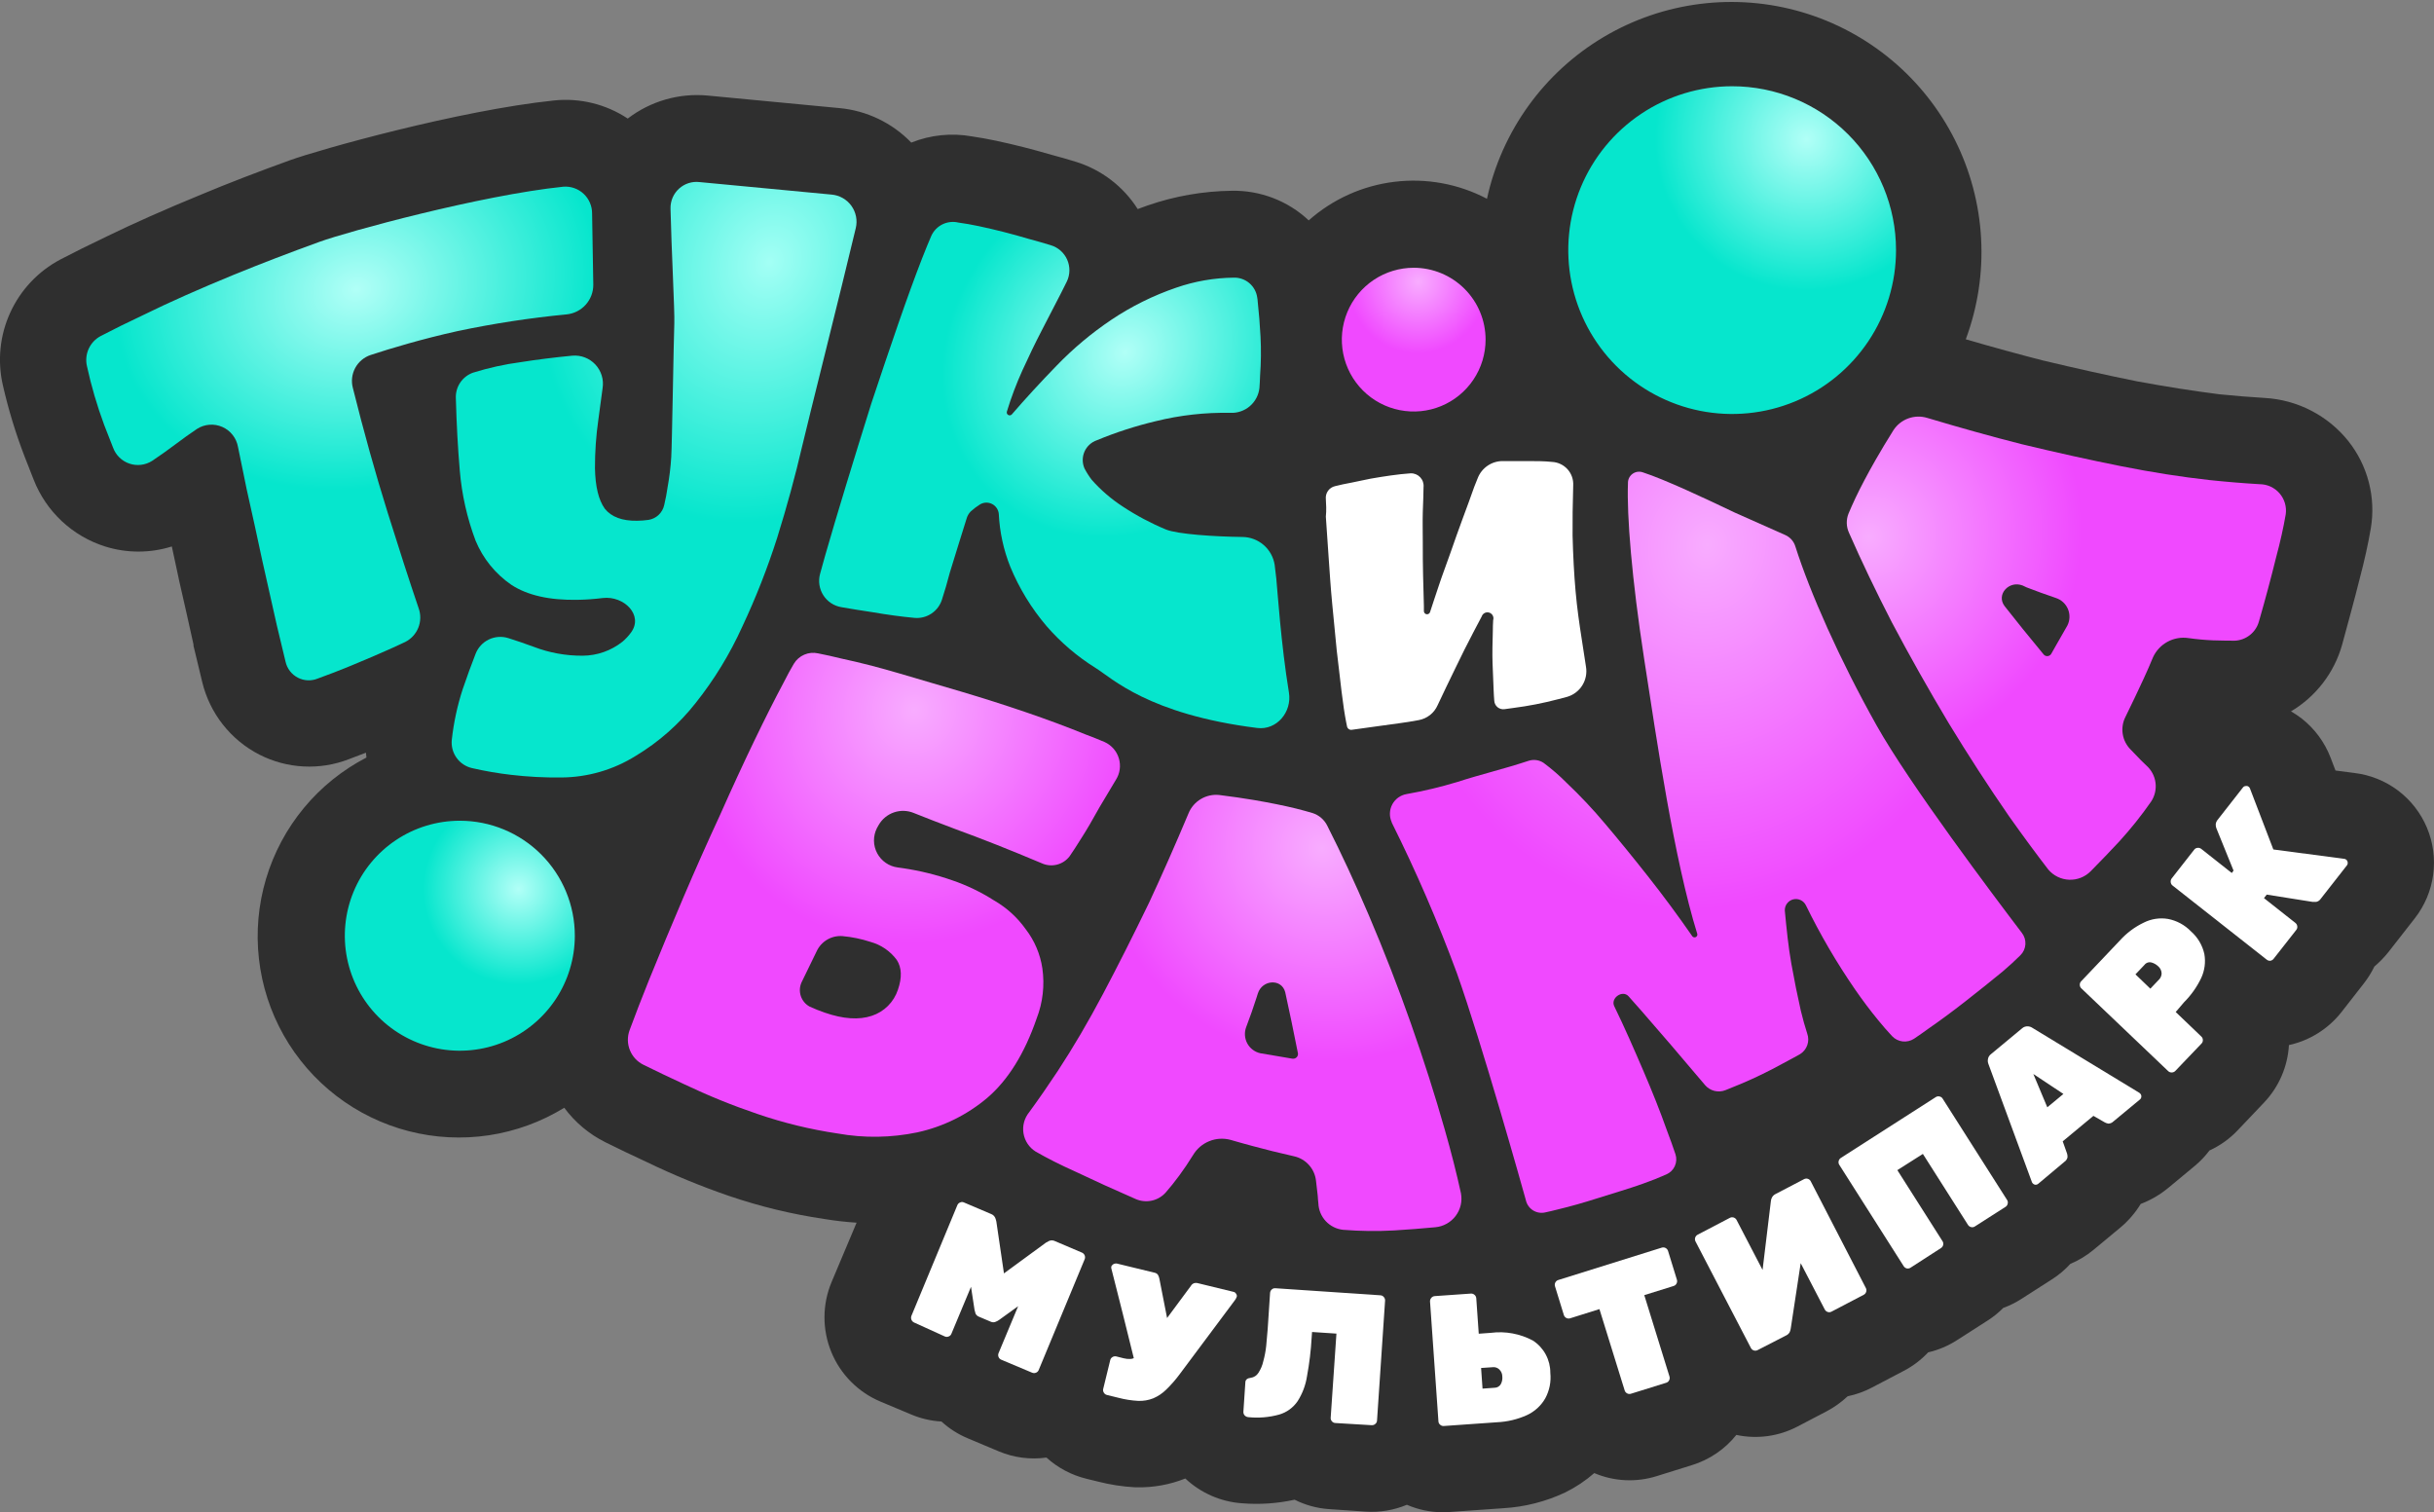
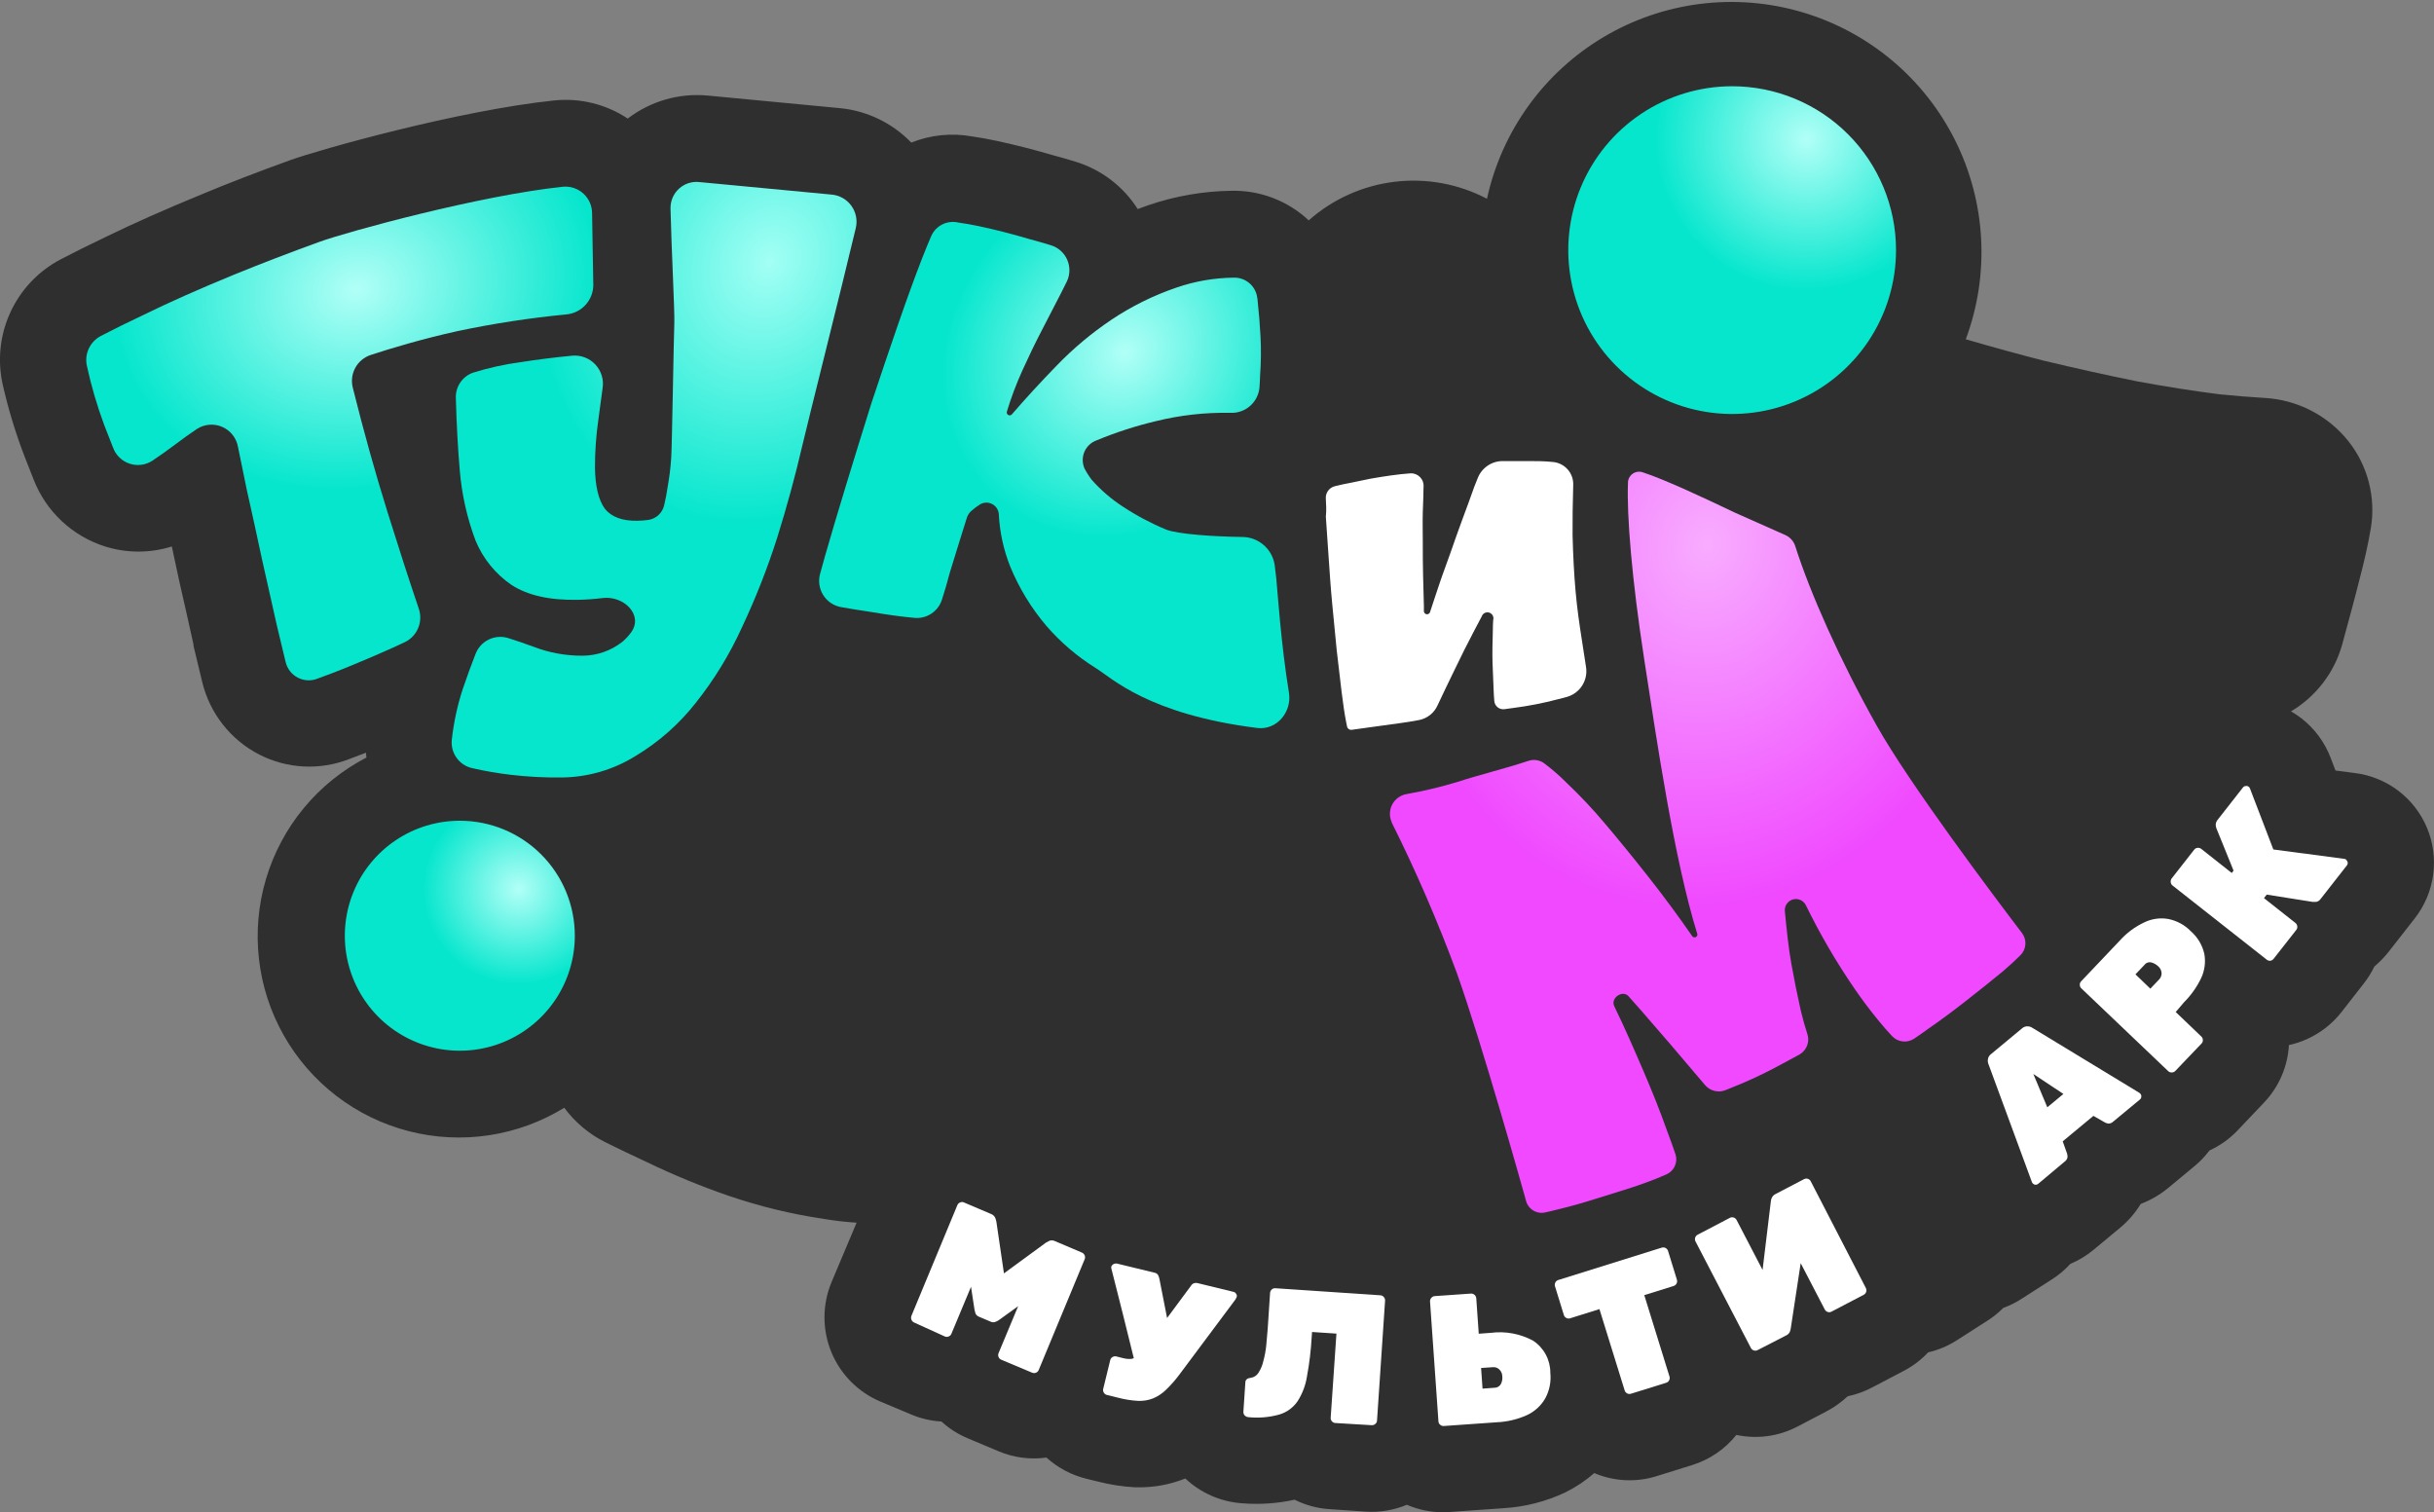
<svg xmlns="http://www.w3.org/2000/svg" width="235" height="146" viewBox="0 0 235 146" fill="none">
  <rect x="0" y="0" width="235" height="146" fill="#808080" stroke="none" />
  <g clip-path="url(#clip0_97_776)">
    <path d="M139.329 146.006C138.126 146.009 136.935 145.763 135.832 145.284C134.576 145.81 133.215 146.036 131.857 145.945L128.276 145.7C127.133 145.618 126.018 145.31 124.995 144.795C123.33 145.161 121.62 145.277 119.921 145.14C117.873 144.999 115.937 144.154 114.441 142.747C112.944 143.346 111.34 143.635 109.728 143.596H109.584C108.371 143.531 107.168 143.345 105.992 143.041L104.882 142.769C103.449 142.418 102.127 141.716 101.034 140.726C99.474 140.944 97.884 140.737 96.432 140.127L93.423 138.861C92.494 138.472 91.64 137.925 90.897 137.246C89.892 137.189 88.904 136.96 87.977 136.568L85.001 135.319C82.85 134.413 81.145 132.692 80.261 130.532C79.376 128.372 79.384 125.949 80.282 123.795L82.703 118.049C81.659 117.982 80.612 117.862 79.561 117.688C76.444 117.227 73.376 116.484 70.395 115.468C67.695 114.542 65.054 113.455 62.484 112.215C61.079 111.565 59.708 110.91 58.448 110.283C56.88 109.502 55.519 108.361 54.478 106.952C52.253 108.319 49.775 109.223 47.192 109.611C44.609 109.998 41.975 109.861 39.446 109.208C36.917 108.554 34.546 107.398 32.475 105.807C30.403 104.217 28.674 102.225 27.389 99.951C26.105 97.677 25.292 95.168 25 92.572C24.707 89.977 24.941 87.35 25.687 84.847C26.433 82.344 27.676 80.017 29.341 78.005C31.007 75.994 33.061 74.339 35.381 73.139C35.359 72.983 35.342 72.828 35.331 72.672C34.761 72.894 34.206 73.106 33.665 73.305C32.279 73.841 30.794 74.078 29.31 74.001C27.825 73.925 26.374 73.536 25.049 72.861C23.678 72.159 22.474 71.17 21.521 69.96C20.567 68.749 19.887 67.347 19.525 65.85C19.24 64.673 18.959 63.504 18.681 62.342V62.219C18.226 60.154 17.76 58.072 17.271 55.952L17.244 55.807C17.033 54.814 16.811 53.798 16.589 52.76C14.491 53.42 12.241 53.42 10.143 52.76C8.584 52.267 7.156 51.432 5.963 50.315C4.769 49.197 3.842 47.827 3.248 46.304C2.976 45.615 2.693 44.871 2.376 44.083C1.513 41.842 0.812 39.541 0.278 37.2C-0.266 34.846 -0.016 32.379 0.988 30.182C1.992 27.986 3.694 26.182 5.83 25.053C7.117 24.381 8.605 23.638 10.299 22.833C12.847 21.589 15.917 20.224 19.392 18.797C22.04 17.686 24.944 16.576 28.008 15.466C30.823 14.45 44.275 10.659 53.507 9.698C56.005 9.441 58.514 10.059 60.607 11.447C62.808 9.761 65.564 8.968 68.324 9.226L81.048 10.437C83.684 10.681 86.144 11.863 87.982 13.767C89.847 13.021 91.885 12.815 93.862 13.173C94.611 13.284 95.377 13.418 96.149 13.584C97.903 13.956 99.713 14.417 101.534 14.95C102.311 15.155 103.083 15.377 103.821 15.605C106.313 16.361 108.45 17.986 109.845 20.185C110.161 20.062 110.478 19.951 110.794 19.84C113.408 18.934 116.15 18.454 118.916 18.419C121.674 18.363 124.345 19.389 126.355 21.278C128.673 19.224 131.56 17.924 134.635 17.552C137.709 17.179 140.824 17.75 143.565 19.191C144.272 15.952 145.638 12.893 147.578 10.205C149.518 7.517 151.99 5.258 154.842 3.567C157.693 1.876 160.862 0.79 164.152 0.377C167.441 -0.036 170.78 0.233 173.961 1.166C177.142 2.1 180.097 3.679 182.641 5.804C185.185 7.929 187.265 10.555 188.75 13.518C190.235 16.482 191.095 19.72 191.274 23.03C191.454 26.34 190.95 29.651 189.794 32.758C192.408 33.519 194.895 34.202 197.188 34.79C200.442 35.567 203.55 36.261 206.387 36.828C209.124 37.333 211.789 37.749 214.26 38.066C215.747 38.215 217.224 38.337 218.651 38.421C220.213 38.508 221.739 38.924 223.13 39.64C224.52 40.357 225.745 41.358 226.723 42.579C227.656 43.753 228.333 45.111 228.707 46.564C229.082 48.016 229.148 49.532 228.899 51.011C228.644 52.516 228.283 54.148 227.828 55.858C227.322 57.9 226.717 60.071 226.129 62.247C225.372 64.946 223.604 67.25 221.193 68.681C221.556 68.892 221.904 69.126 222.237 69.38C223.484 70.363 224.442 71.663 225.013 73.144L225.49 74.393L227.289 74.627C228.826 74.806 230.288 75.392 231.525 76.323C232.761 77.254 233.727 78.498 234.324 79.926C234.92 81.354 235.126 82.915 234.92 84.449C234.715 85.983 234.104 87.435 233.152 88.655L230.615 91.902C230.205 92.418 229.746 92.892 229.243 93.318C228.964 93.892 228.626 94.436 228.233 94.939L226.068 97.715C224.797 99.332 223.003 100.459 220.994 100.901C220.875 102.978 220.023 104.945 218.59 106.452L216.047 109.128C215.272 109.947 214.347 110.608 213.321 111.077C212.918 111.614 212.454 112.104 211.939 112.537L209.363 114.674C208.562 115.34 207.656 115.869 206.682 116.239C206.142 117.125 205.457 117.914 204.655 118.571L202.107 120.686C201.436 121.239 200.688 121.692 199.886 122.029C199.36 122.606 198.759 123.11 198.099 123.528L195.162 125.41C194.614 125.765 194.027 126.055 193.413 126.276C192.957 126.739 192.451 127.148 191.903 127.497L188.939 129.396C188.088 129.944 187.149 130.341 186.163 130.567C185.481 131.294 184.682 131.901 183.798 132.36L180.706 133.981C179.975 134.362 179.196 134.64 178.39 134.809C177.77 135.391 177.074 135.885 176.32 136.28L173.572 137.717C171.753 138.679 169.654 138.97 167.643 138.539C166.537 139.923 165.039 140.94 163.346 141.459L159.965 142.514C157.981 143.14 155.839 143.038 153.925 142.225C153.073 142.967 152.129 143.596 151.115 144.096C149.235 144.982 147.201 145.498 145.125 145.617L139.995 145.978C139.768 146.006 139.562 146.006 139.329 146.006Z" fill="#2F2F2F" />
    <path d="M13.913 30.377C12.314 31.126 10.921 31.82 9.727 32.442C9.215 32.712 8.806 33.143 8.565 33.669C8.324 34.196 8.264 34.787 8.395 35.351C8.816 37.281 9.373 39.178 10.06 41.03L10.915 43.217C11.046 43.577 11.256 43.902 11.53 44.169C11.803 44.437 12.134 44.639 12.496 44.761C12.858 44.884 13.244 44.924 13.623 44.877C14.003 44.831 14.368 44.7 14.69 44.494C15.43 44.002 16.191 43.461 16.972 42.873C17.643 42.368 18.321 41.879 19.015 41.413C19.375 41.181 19.788 41.042 20.215 41.009C20.643 40.975 21.072 41.048 21.465 41.221C21.857 41.394 22.201 41.66 22.465 41.998C22.729 42.336 22.905 42.734 22.979 43.156C23.275 44.577 23.554 45.939 23.817 47.242C24.35 49.607 24.849 51.89 25.316 54.092C25.804 56.235 26.276 58.335 26.732 60.393C27.009 61.548 27.288 62.712 27.57 63.885C27.642 64.212 27.785 64.519 27.988 64.785C28.192 65.051 28.451 65.269 28.748 65.424C29.044 65.579 29.372 65.668 29.706 65.683C30.041 65.698 30.375 65.639 30.684 65.511C31.706 65.145 32.761 64.734 33.843 64.29C35.183 63.739 36.512 63.169 37.829 62.58C38.284 62.375 38.718 62.175 39.123 61.981C39.699 61.691 40.149 61.202 40.388 60.603C40.628 60.005 40.639 59.34 40.422 58.733C39.511 56.046 38.514 52.965 37.429 49.49C36.241 45.693 35.12 41.678 34.065 37.444C33.896 36.796 33.979 36.107 34.299 35.519C34.619 34.93 35.15 34.485 35.786 34.274C37.713 33.641 40.711 32.736 44.186 31.965C47.658 31.233 51.168 30.695 54.701 30.355C55.41 30.285 56.068 29.954 56.545 29.425C57.023 28.896 57.285 28.208 57.282 27.496L57.166 20.618C57.169 20.261 57.098 19.907 56.957 19.578C56.816 19.25 56.609 18.955 56.348 18.711C56.087 18.467 55.778 18.28 55.441 18.162C55.104 18.044 54.746 17.997 54.39 18.025C46.373 18.858 33.543 22.372 30.862 23.343C27.901 24.417 25.14 25.477 22.579 26.524C19.237 27.897 16.348 29.181 13.913 30.377Z" fill="url(#paint0_radial_97_776)" />
    <path d="M79.666 53.642C79.482 54.281 79.321 54.875 79.177 55.408C79.082 55.755 79.061 56.118 79.115 56.474C79.17 56.83 79.298 57.17 79.492 57.473C79.686 57.776 79.942 58.035 80.242 58.233C80.543 58.431 80.882 58.563 81.237 58.622C82.142 58.783 83.124 58.938 84.185 59.099C85.628 59.344 86.999 59.538 88.293 59.655C88.871 59.708 89.45 59.561 89.933 59.238C90.416 58.916 90.774 58.438 90.947 57.884C91.213 57.062 91.463 56.218 91.707 55.275L92.59 52.416C92.845 51.577 93.084 50.806 93.317 50.09C93.389 49.822 93.529 49.577 93.722 49.379C94.003 49.124 94.305 48.896 94.627 48.696C94.8 48.594 94.996 48.536 95.197 48.529C95.398 48.522 95.597 48.566 95.777 48.656C95.956 48.746 96.11 48.88 96.225 49.045C96.339 49.21 96.41 49.401 96.431 49.601C96.515 51.357 96.89 53.087 97.542 54.719C98.401 56.798 99.582 58.73 101.039 60.443C102.41 62.024 104.01 63.39 105.786 64.495C107.324 65.445 110.877 68.97 121.381 70.285C123.263 70.524 124.756 68.737 124.445 66.866C123.679 62.208 123.335 56.957 123.229 55.896L123.068 54.542C122.953 53.794 122.576 53.111 122.003 52.617C121.43 52.122 120.699 51.848 119.943 51.844C117.261 51.811 113.675 51.577 112.57 51.122C111.111 50.516 109.713 49.773 108.395 48.902C107.288 48.183 106.284 47.319 105.408 46.331C105.141 45.983 104.905 45.611 104.703 45.221C104.593 44.966 104.536 44.69 104.536 44.412C104.537 44.133 104.595 43.858 104.707 43.603C104.819 43.348 104.983 43.119 105.188 42.931C105.392 42.742 105.634 42.597 105.897 42.507C107.736 41.744 109.634 41.13 111.571 40.669C113.931 40.084 116.357 39.812 118.788 39.859C119.474 39.892 120.146 39.663 120.669 39.217C121.191 38.771 121.523 38.143 121.597 37.46C121.625 37.077 121.647 36.694 121.658 36.295C121.753 35.031 121.768 33.763 121.702 32.498C121.636 31.287 121.547 30.177 121.436 29.167C121.436 29.017 121.403 28.878 121.386 28.739C121.315 28.193 121.043 27.693 120.623 27.336C120.204 26.979 119.666 26.79 119.115 26.807C117.225 26.828 115.35 27.154 113.564 27.773C111.349 28.531 109.241 29.574 107.296 30.877C105.379 32.166 103.604 33.655 102 35.318C100.445 36.92 99.011 38.482 97.697 40.003C97.664 40.041 97.622 40.07 97.574 40.086C97.526 40.103 97.475 40.107 97.425 40.097C97.386 40.09 97.35 40.074 97.317 40.051C97.285 40.028 97.258 39.999 97.238 39.965C97.218 39.931 97.205 39.892 97.201 39.853C97.197 39.814 97.202 39.774 97.214 39.736C97.628 38.37 98.133 37.033 98.724 35.734C99.335 34.387 99.953 33.11 100.579 31.904C101.204 30.697 101.828 29.491 102.449 28.284C102.644 27.912 102.827 27.54 103.005 27.174C103.162 26.844 103.245 26.485 103.25 26.12C103.254 25.755 103.179 25.394 103.031 25.061C102.882 24.728 102.662 24.431 102.388 24.191C102.113 23.951 101.789 23.774 101.439 23.671C100.756 23.46 100.051 23.26 99.329 23.066C97.683 22.577 96.063 22.165 94.472 21.828C93.806 21.689 93.162 21.573 92.534 21.489C92.018 21.366 91.475 21.425 90.998 21.658C90.521 21.891 90.139 22.283 89.919 22.766C89.653 23.371 89.364 24.098 89.026 24.948C88.315 26.78 87.543 28.9 86.711 31.309C85.878 33.719 85.012 36.28 84.112 38.993C83.257 41.724 82.447 44.346 81.681 46.859C80.915 49.372 80.243 51.633 79.666 53.642Z" fill="url(#paint1_radial_97_776)" />
-     <path d="M128.142 79.712C128 79.426 127.801 79.172 127.559 78.964C127.317 78.757 127.036 78.599 126.732 78.501C126.277 78.363 125.739 78.218 125.128 78.063C123.981 77.781 122.626 77.508 121.064 77.241C120.048 77.069 118.943 76.908 117.733 76.758C117.112 76.689 116.485 76.823 115.947 77.142C115.409 77.46 114.989 77.945 114.752 78.524C113.438 81.647 112.167 84.526 110.938 87.161C109.395 90.348 107.914 93.281 106.497 95.96C105.079 98.64 103.625 101.117 102.133 103.394C101.219 104.778 100.294 106.112 99.357 107.396C99.128 107.678 98.962 108.005 98.869 108.356C98.776 108.707 98.759 109.074 98.819 109.432C98.879 109.79 99.014 110.131 99.216 110.433C99.418 110.735 99.682 110.99 99.99 111.182C101.1 111.822 102.361 112.459 103.771 113.092C105.669 113.995 107.622 114.883 109.628 115.756C110.119 115.977 110.667 116.035 111.193 115.922C111.72 115.81 112.196 115.532 112.553 115.129C112.97 114.652 113.403 114.113 113.853 113.503C114.302 112.892 114.763 112.215 115.185 111.526C115.544 110.92 116.092 110.448 116.744 110.182C117.397 109.915 118.118 109.869 118.799 110.05C119.476 110.249 120.198 110.449 120.964 110.655C122.163 110.982 123.49 111.31 124.934 111.637C125.493 111.759 126 112.054 126.381 112.481C126.763 112.908 127.001 113.444 127.06 114.013C127.11 114.524 127.171 115.007 127.226 115.451C127.226 115.69 127.271 115.928 127.287 116.178C127.311 116.822 127.566 117.435 128.005 117.905C128.445 118.375 129.04 118.671 129.68 118.737C131.313 118.868 132.952 118.889 134.588 118.798C135.887 118.721 137.225 118.615 138.585 118.488C138.969 118.452 139.341 118.336 139.678 118.148C140.015 117.961 140.309 117.705 140.541 117.397C140.773 117.09 140.939 116.737 141.028 116.362C141.116 115.987 141.126 115.597 141.055 115.218C140.634 113.286 140.11 111.226 139.484 109.039C138.537 105.708 137.447 102.294 136.214 98.797C134.982 95.3 133.629 91.821 132.156 88.361C130.835 85.267 129.497 82.384 128.142 79.712ZM121.442 95.921C121.869 94.567 123.757 94.461 124.09 95.81C124.478 97.572 124.887 99.537 125.317 101.706C125.325 101.77 125.319 101.835 125.299 101.897C125.28 101.959 125.248 102.016 125.205 102.064C125.162 102.113 125.109 102.151 125.049 102.178C124.99 102.204 124.926 102.217 124.861 102.217H124.789L123.945 102.072L121.68 101.689C121.414 101.63 121.164 101.514 120.947 101.349C120.729 101.185 120.55 100.975 120.421 100.735C120.292 100.495 120.216 100.229 120.199 99.957C120.181 99.685 120.223 99.412 120.32 99.158C120.69 98.188 121.022 97.245 121.314 96.327C121.358 96.188 121.403 96.044 121.442 95.921Z" fill="url(#paint2_radial_97_776)" />
-     <path d="M178.518 51.439C178.385 51.149 178.312 50.835 178.304 50.516C178.297 50.197 178.354 49.88 178.473 49.584C178.657 49.14 178.884 48.635 179.151 48.063C179.662 46.99 180.307 45.769 181.088 44.4C181.603 43.5 182.176 42.545 182.809 41.535C183.15 41.011 183.653 40.611 184.24 40.397C184.828 40.183 185.47 40.165 186.068 40.347C189.318 41.32 192.351 42.164 195.167 42.879C198.609 43.708 201.816 44.418 204.788 45.01C207.76 45.602 210.601 46.048 213.31 46.348C214.961 46.522 216.576 46.655 218.156 46.748C218.52 46.748 218.879 46.825 219.21 46.975C219.541 47.126 219.836 47.344 220.076 47.618C220.316 47.891 220.494 48.212 220.6 48.56C220.705 48.908 220.735 49.274 220.688 49.635C220.471 50.906 220.166 52.288 219.766 53.77C219.263 55.813 218.708 57.886 218.101 59.988C217.96 60.508 217.657 60.97 217.235 61.306C216.814 61.642 216.297 61.836 215.758 61.858C215.133 61.858 214.439 61.847 213.676 61.825C212.894 61.792 212.105 61.72 211.306 61.609C210.609 61.502 209.897 61.624 209.276 61.959C208.656 62.294 208.162 62.822 207.869 63.463C207.597 64.112 207.314 64.795 206.97 65.522C206.459 66.633 205.86 67.887 205.21 69.214C204.95 69.724 204.858 70.303 204.947 70.868C205.035 71.433 205.301 71.956 205.704 72.362C206.065 72.728 206.398 73.078 206.709 73.405C206.876 73.572 207.048 73.744 207.231 73.91C207.714 74.337 208.027 74.923 208.111 75.562C208.196 76.2 208.047 76.848 207.692 77.386C206.757 78.73 205.735 80.011 204.633 81.222C203.744 82.176 202.819 83.14 201.857 84.114C201.586 84.388 201.26 84.603 200.902 84.745C200.543 84.887 200.158 84.952 199.773 84.937C199.387 84.922 199.009 84.826 198.663 84.657C198.316 84.488 198.009 84.248 197.76 83.953C196.557 82.391 195.3 80.685 193.99 78.835C192.01 75.974 190.062 72.969 188.144 69.819C186.216 66.599 184.382 63.346 182.643 60.06C181.099 57.058 179.724 54.185 178.518 51.439ZM195.295 56.535C193.979 56.007 192.702 57.395 193.535 58.511C194.645 59.928 195.906 61.488 197.316 63.191C197.358 63.24 197.41 63.28 197.469 63.307C197.528 63.334 197.592 63.348 197.657 63.348C197.722 63.348 197.786 63.334 197.845 63.307C197.904 63.28 197.956 63.24 197.999 63.191C198.016 63.173 198.031 63.152 198.043 63.13L198.465 62.386L199.603 60.393C199.726 60.148 199.795 59.88 199.804 59.607C199.814 59.333 199.764 59.061 199.659 58.808C199.553 58.556 199.395 58.329 199.193 58.144C198.992 57.958 198.753 57.818 198.493 57.734C197.516 57.401 196.572 57.062 195.672 56.712L195.295 56.535Z" fill="url(#paint3_radial_97_776)" />
    <path d="M140.684 75.504C139.087 75.987 137.463 76.374 135.82 76.664C135.527 76.712 135.248 76.826 135.006 76.999C134.764 77.172 134.565 77.398 134.425 77.66C134.284 77.922 134.206 78.212 134.195 78.509C134.185 78.806 134.244 79.102 134.366 79.373V79.406C136.727 84.138 138.829 88.996 140.661 93.956C143.093 100.796 146.99 114.685 147.29 115.767C147.306 115.815 147.318 115.863 147.329 115.912C147.425 116.306 147.672 116.647 148.016 116.862C148.361 117.076 148.776 117.148 149.172 117.061C149.542 116.983 149.942 116.889 150.371 116.778C151.587 116.489 152.903 116.117 154.307 115.668C155.712 115.218 157.172 114.802 158.593 114.296C159.437 113.997 160.197 113.697 160.875 113.391C161.239 113.238 161.532 112.955 161.697 112.596C161.863 112.238 161.888 111.83 161.769 111.454C161.552 110.793 161.263 109.994 160.908 109.056C160.286 107.302 159.537 105.414 158.66 103.377C157.783 101.34 156.861 99.208 155.851 97.143C155.479 96.355 156.656 95.538 157.238 96.194C157.633 96.632 158.032 97.087 158.438 97.548C160.225 99.591 162.287 101.996 164.622 104.765C164.858 105.042 165.176 105.238 165.529 105.326C165.883 105.413 166.255 105.388 166.593 105.253L168.064 104.654C169.437 104.075 170.779 103.425 172.083 102.705L173.505 101.939L173.799 101.773C174.122 101.571 174.367 101.266 174.492 100.906C174.618 100.546 174.616 100.155 174.487 99.796C174.271 99.13 174.065 98.397 173.866 97.576C173.549 96.182 173.244 94.672 172.955 93.057C172.666 91.442 172.494 89.726 172.322 87.916C172.312 87.67 172.388 87.427 172.536 87.23C172.684 87.033 172.895 86.892 173.135 86.833C173.374 86.774 173.627 86.799 173.85 86.904C174.073 87.01 174.253 87.189 174.36 87.411C175.739 90.232 177.325 92.947 179.106 95.533C179.817 96.562 180.557 97.546 181.327 98.486C181.771 99.041 182.221 99.541 182.682 100.041C182.949 100.323 183.308 100.502 183.694 100.548C184.08 100.593 184.47 100.502 184.797 100.29C185.219 100.007 185.696 99.674 186.229 99.286C187.339 98.519 188.514 97.652 189.754 96.682C190.994 95.712 192.193 94.752 193.352 93.801C194.001 93.246 194.579 92.718 195.067 92.23C195.353 91.949 195.525 91.573 195.55 91.174C195.576 90.774 195.453 90.379 195.206 90.065C192.547 86.567 184.347 75.681 181.188 70.047C177.602 63.657 174.754 57.206 173.344 52.771C173.272 52.528 173.148 52.302 172.982 52.111C172.815 51.919 172.609 51.766 172.378 51.661L167.481 49.485C164.633 48.124 160.725 46.287 158.599 45.599C158.432 45.542 158.255 45.528 158.082 45.556C157.909 45.583 157.745 45.653 157.605 45.759C157.465 45.864 157.353 46.003 157.278 46.161C157.204 46.32 157.169 46.495 157.177 46.67C157.061 49.768 157.538 55.819 158.743 63.629C159.948 71.44 161.63 82.954 163.873 90.176C163.885 90.235 163.877 90.296 163.851 90.35C163.824 90.404 163.781 90.448 163.727 90.475C163.673 90.501 163.612 90.509 163.553 90.497C163.494 90.486 163.44 90.454 163.401 90.409C162.031 88.433 160.61 86.51 159.137 84.641C157.664 82.772 156.274 81.068 154.968 79.528C153.807 78.142 152.567 76.825 151.254 75.581C150.564 74.884 149.821 74.24 149.033 73.655C148.823 73.514 148.583 73.422 148.332 73.388C148.081 73.353 147.825 73.376 147.584 73.455C144.958 74.316 143.082 74.727 140.684 75.504Z" fill="url(#paint4_radial_97_776)" />
-     <path d="M76.645 64.085C76.88 63.694 77.231 63.387 77.65 63.207C78.068 63.027 78.532 62.982 78.977 63.08C79.66 63.213 80.443 63.385 81.32 63.602C82.937 63.946 84.723 64.403 86.677 64.973C88.631 65.543 90.682 66.146 92.828 66.782C94.96 67.415 97.044 68.08 99.079 68.775C101.115 69.471 103.023 70.182 104.803 70.907C105.464 71.151 106.08 71.401 106.652 71.645C106.981 71.795 107.274 72.013 107.511 72.285C107.749 72.558 107.925 72.878 108.027 73.225C108.13 73.571 108.157 73.936 108.107 74.293C108.056 74.651 107.929 74.994 107.734 75.298C107.124 76.331 106.602 77.204 106.169 77.918C105.488 79.151 104.912 80.133 104.442 80.866C103.982 81.605 103.593 82.204 103.271 82.67C102.965 83.074 102.529 83.361 102.038 83.483C101.546 83.605 101.027 83.555 100.567 83.342C97.54 82.065 94.775 80.972 92.273 80.061C90.674 79.458 89.327 78.936 88.232 78.496C87.621 78.243 86.939 78.221 86.314 78.434C85.688 78.648 85.162 79.082 84.834 79.656L84.662 79.961C84.473 80.338 84.377 80.753 84.382 81.174C84.387 81.595 84.493 82.009 84.691 82.38C84.889 82.751 85.173 83.07 85.52 83.309C85.866 83.548 86.265 83.7 86.683 83.753L87.194 83.825C88.801 84.064 90.383 84.452 91.918 84.985C93.342 85.471 94.702 86.125 95.971 86.934C97.179 87.627 98.223 88.574 99.029 89.71C99.881 90.813 100.435 92.117 100.639 93.496C100.873 95.132 100.682 96.801 100.084 98.342C98.918 101.721 97.331 104.272 95.321 105.997C93.376 107.641 91.058 108.784 88.57 109.328C86.04 109.855 83.432 109.893 80.887 109.439C78.243 109.048 75.642 108.414 73.115 107.546C70.705 106.729 68.345 105.77 66.047 104.676C64.659 104.032 63.349 103.41 62.117 102.8C61.523 102.506 61.059 102.004 60.813 101.389C60.567 100.774 60.557 100.091 60.784 99.469C61.347 97.944 61.972 96.327 62.661 94.617C63.727 91.989 64.837 89.323 65.992 86.617C67.147 83.912 68.322 81.27 69.517 78.69C70.69 76.048 71.801 73.642 72.848 71.473C73.895 69.305 74.821 67.469 75.624 65.966C76.001 65.223 76.34 64.595 76.645 64.085ZM77.389 94.844C77.199 95.261 77.174 95.735 77.319 96.17C77.464 96.605 77.769 96.968 78.172 97.187C78.677 97.415 79.16 97.609 79.632 97.77C81.416 98.388 82.93 98.49 84.173 98.075C84.762 97.882 85.296 97.554 85.734 97.116C86.172 96.678 86.501 96.143 86.694 95.555C87.099 94.384 87.066 93.423 86.583 92.68C85.955 91.827 85.056 91.213 84.035 90.936C83.163 90.65 82.261 90.464 81.348 90.381C80.83 90.34 80.312 90.459 79.864 90.722C79.416 90.985 79.06 91.38 78.844 91.852C78.451 92.652 78.081 93.412 77.734 94.134C77.606 94.378 77.489 94.622 77.389 94.844Z" fill="url(#paint5_radial_97_776)" />
    <path d="M77.456 43.051C78.011 40.669 81.192 28.062 82.625 22.022C82.713 21.653 82.721 21.269 82.647 20.897C82.573 20.525 82.42 20.173 82.197 19.865C81.975 19.558 81.689 19.302 81.358 19.116C81.027 18.93 80.66 18.817 80.282 18.786L67.558 17.581C67.2 17.536 66.837 17.569 66.493 17.677C66.15 17.785 65.833 17.966 65.566 18.207C65.298 18.448 65.086 18.744 64.943 19.075C64.8 19.406 64.73 19.763 64.737 20.124C64.821 24.009 65.154 30.116 65.104 31.226C65.043 32.719 64.882 43.045 64.809 44.127C64.748 45.107 64.63 46.082 64.454 47.047C64.376 47.603 64.271 48.158 64.127 48.768C64.046 49.131 63.859 49.461 63.589 49.715C63.318 49.97 62.978 50.137 62.611 50.195C62.252 50.245 61.891 50.273 61.529 50.278C60.078 50.304 59.032 49.916 58.392 49.113C57.787 48.269 57.476 46.964 57.443 45.199C57.438 43.635 57.548 42.073 57.77 40.525C57.892 39.581 58.029 38.561 58.181 37.466C58.244 37.058 58.213 36.642 58.092 36.248C57.97 35.854 57.76 35.492 57.478 35.191C57.197 34.89 56.85 34.657 56.465 34.51C56.08 34.362 55.666 34.305 55.255 34.34C53.519 34.507 51.865 34.714 50.292 34.962C48.728 35.169 47.185 35.509 45.679 35.978C45.168 36.157 44.73 36.496 44.429 36.946C44.129 37.396 43.983 37.931 44.013 38.471C44.08 40.965 44.206 43.284 44.391 45.426C44.584 47.74 45.096 50.015 45.912 52.188C46.624 53.919 47.827 55.404 49.37 56.463C50.925 57.48 53.057 57.963 55.766 57.911C56.577 57.898 57.387 57.84 58.192 57.739C60.252 57.495 62.156 59.405 60.923 61.07C60.686 61.396 60.41 61.693 60.102 61.953C59.009 62.822 57.656 63.299 56.26 63.307C54.636 63.319 53.024 63.025 51.508 62.441C50.675 62.134 49.864 61.857 49.076 61.609C48.453 61.412 47.778 61.461 47.189 61.745C46.601 62.03 46.144 62.53 45.912 63.141C45.501 64.192 45.086 65.33 44.668 66.555C44.158 68.127 43.809 69.747 43.624 71.39C43.549 72.016 43.71 72.647 44.076 73.16C44.441 73.674 44.985 74.032 45.601 74.166C46.837 74.449 48.088 74.664 49.348 74.81C50.946 74.998 52.553 75.083 54.161 75.065C56.715 75.055 59.214 74.332 61.379 72.978C63.598 71.644 65.556 69.917 67.158 67.882C68.957 65.621 70.469 63.147 71.66 60.515C72.971 57.727 74.098 54.856 75.036 51.922C75.976 48.909 76.782 45.952 77.456 43.051Z" fill="url(#paint6_radial_97_776)" />
    <path d="M128.009 48.186C127.978 47.904 128.052 47.62 128.217 47.39C128.382 47.159 128.626 46.998 128.903 46.937C129.369 46.82 129.897 46.703 130.485 46.598C131.074 46.492 131.684 46.331 132.334 46.215C132.983 46.098 133.666 45.993 134.288 45.904C134.91 45.815 135.626 45.737 136.192 45.699C136.366 45.692 136.538 45.723 136.699 45.789C136.86 45.855 137.004 45.955 137.122 46.082C137.241 46.209 137.331 46.36 137.386 46.525C137.441 46.689 137.46 46.864 137.441 47.036C137.441 47.703 137.397 48.502 137.369 49.44C137.341 50.378 137.369 51.339 137.369 52.416C137.369 53.493 137.369 54.503 137.397 55.547C137.425 56.59 137.447 57.573 137.475 58.505C137.475 58.683 137.475 58.85 137.475 59.016C137.478 59.089 137.507 59.158 137.557 59.211C137.606 59.264 137.674 59.298 137.746 59.306C137.818 59.314 137.891 59.296 137.951 59.255C138.011 59.214 138.055 59.153 138.074 59.083C138.318 58.306 138.629 57.417 138.935 56.485C139.24 55.552 139.662 54.459 140.045 53.359C140.428 52.26 140.822 51.139 141.222 50.062C141.622 48.985 141.999 47.969 142.332 47.014L142.676 46.154C142.868 45.665 143.205 45.246 143.642 44.953C144.078 44.66 144.594 44.508 145.119 44.516H145.186C145.913 44.516 146.679 44.516 147.473 44.516C148.267 44.516 149.1 44.516 149.871 44.599C150.438 44.632 150.969 44.889 151.348 45.312C151.727 45.735 151.922 46.291 151.892 46.859C151.837 48.674 151.82 50.289 151.831 51.716C151.881 53.659 151.975 55.452 152.12 57.079C152.264 58.705 152.481 60.221 152.714 61.703C152.847 62.547 152.98 63.435 153.125 64.373C153.231 64.995 153.105 65.634 152.771 66.169C152.438 66.704 151.919 67.098 151.315 67.277L150.426 67.51C149.007 67.885 147.564 68.167 146.107 68.353L145.258 68.47C145.139 68.486 145.017 68.478 144.901 68.445C144.786 68.412 144.678 68.355 144.585 68.279C144.492 68.202 144.416 68.107 144.362 67.999C144.308 67.892 144.276 67.774 144.27 67.654C144.242 67.343 144.225 67.005 144.209 66.638C144.175 65.844 144.136 64.973 144.103 64.007C144.07 63.041 144.103 62.014 144.131 60.909C144.131 60.569 144.142 60.224 144.164 59.877C144.187 59.804 144.196 59.727 144.189 59.651C144.182 59.575 144.161 59.501 144.125 59.433C144.09 59.365 144.042 59.305 143.983 59.256C143.925 59.207 143.857 59.17 143.784 59.147C143.711 59.124 143.634 59.115 143.558 59.122C143.482 59.129 143.408 59.15 143.34 59.186C143.272 59.221 143.212 59.269 143.163 59.328C143.114 59.386 143.077 59.454 143.054 59.527C142.543 60.482 141.988 61.548 141.388 62.73C140.789 63.913 140.25 65.089 139.662 66.272C139.345 66.932 139.057 67.537 138.801 68.087C138.637 68.461 138.382 68.788 138.061 69.04C137.739 69.291 137.36 69.46 136.958 69.53L136.786 69.558C136.314 69.647 135.77 69.741 135.121 69.825L132.983 70.119L130.546 70.457C130.441 70.479 130.332 70.46 130.24 70.403C130.149 70.346 130.084 70.256 130.058 70.152L129.969 69.714C129.824 68.973 129.676 67.989 129.525 66.76C129.373 65.532 129.217 64.205 129.058 62.78C128.919 61.314 128.77 59.81 128.62 58.261C128.47 56.712 128.375 55.186 128.275 53.77C128.176 52.355 128.087 51.028 128.009 49.884C128.076 49.246 128.037 48.674 128.009 48.186Z" fill="white" />
    <path d="M183.059 24.148C183.059 27.277 182.131 30.336 180.393 32.938C178.654 35.54 176.183 37.568 173.292 38.765C170.401 39.963 167.22 40.276 164.15 39.666C161.081 39.055 158.262 37.548 156.049 35.336C153.836 33.123 152.33 30.304 151.719 27.235C151.109 24.166 151.422 20.985 152.619 18.094C153.817 15.203 155.845 12.732 158.447 10.993C161.049 9.255 164.108 8.327 167.237 8.327C171.433 8.327 175.458 9.994 178.425 12.961C181.392 15.928 183.059 19.952 183.059 24.148Z" fill="url(#paint7_radial_97_776)" />
    <path d="M55.499 90.342C55.499 92.538 54.848 94.685 53.628 96.511C52.408 98.337 50.674 99.76 48.645 100.6C46.616 101.44 44.384 101.66 42.23 101.232C40.076 100.803 38.098 99.746 36.545 98.193C34.992 96.64 33.935 94.662 33.506 92.508C33.078 90.355 33.298 88.122 34.138 86.094C34.978 84.065 36.402 82.331 38.228 81.111C40.053 79.891 42.2 79.24 44.396 79.24C47.341 79.24 50.165 80.409 52.247 82.492C54.33 84.574 55.499 87.398 55.499 90.342Z" fill="url(#paint8_radial_97_776)" />
-     <path d="M143.432 32.792C143.432 34.164 143.025 35.506 142.262 36.647C141.5 37.788 140.416 38.678 139.148 39.203C137.88 39.728 136.485 39.865 135.138 39.597C133.792 39.33 132.556 38.669 131.585 37.698C130.615 36.728 129.954 35.492 129.686 34.145C129.418 32.799 129.556 31.404 130.081 30.136C130.606 28.868 131.496 27.785 132.637 27.022C133.778 26.259 135.12 25.852 136.492 25.852C138.333 25.852 140.098 26.584 141.399 27.885C142.701 29.186 143.432 30.951 143.432 32.792Z" fill="url(#paint9_radial_97_776)" />
    <path d="M88.254 127.686C88.139 127.633 88.048 127.538 88 127.421C87.952 127.303 87.949 127.172 87.993 127.053L92.434 116.35C92.459 116.292 92.496 116.239 92.541 116.195C92.587 116.151 92.641 116.117 92.701 116.095C92.758 116.067 92.821 116.053 92.884 116.053C92.948 116.053 93.01 116.067 93.067 116.095L95.677 117.205C95.769 117.237 95.854 117.289 95.926 117.356C95.997 117.423 96.054 117.504 96.093 117.594C96.138 117.709 96.173 117.828 96.198 117.949L96.931 122.945L100.984 119.975C101.087 119.911 101.195 119.853 101.306 119.803C101.395 119.768 101.491 119.752 101.586 119.757C101.682 119.762 101.776 119.787 101.861 119.831L104.47 120.941C104.586 120.994 104.677 121.089 104.725 121.207C104.772 121.324 104.773 121.456 104.726 121.574L100.284 132.277C100.26 132.335 100.224 132.387 100.18 132.431C100.135 132.475 100.082 132.509 100.023 132.532C99.965 132.557 99.901 132.57 99.838 132.57C99.774 132.57 99.71 132.557 99.651 132.532L96.67 131.278C96.611 131.254 96.558 131.219 96.513 131.174C96.468 131.129 96.433 131.076 96.409 131.017C96.385 130.958 96.372 130.895 96.372 130.831C96.372 130.767 96.385 130.704 96.409 130.645L98.302 126.11L96.465 127.436C96.359 127.512 96.243 127.573 96.121 127.62C96.051 127.649 95.977 127.665 95.901 127.665C95.826 127.665 95.751 127.649 95.682 127.62L94.527 127.131C94.38 127.079 94.259 126.971 94.189 126.831C94.147 126.71 94.114 126.585 94.089 126.459L93.75 124.239L91.857 128.774C91.834 128.834 91.798 128.888 91.752 128.933C91.706 128.978 91.651 129.013 91.591 129.035C91.533 129.06 91.47 129.073 91.407 129.073C91.344 129.073 91.282 129.06 91.224 129.035L88.254 127.686Z" fill="white" />
    <path d="M112.681 127.253L111.932 123.434C111.919 123.369 111.901 123.306 111.876 123.245C111.857 123.188 111.831 123.134 111.798 123.084C111.762 123.03 111.715 122.985 111.66 122.951C111.603 122.917 111.541 122.893 111.476 122.879L107.84 121.996C107.785 121.984 107.728 121.984 107.674 121.996C107.609 122.004 107.547 122.025 107.49 122.057C107.446 122.083 107.407 122.117 107.374 122.157C107.331 122.197 107.302 122.25 107.291 122.307C107.288 122.329 107.288 122.351 107.291 122.374C107.287 122.396 107.287 122.418 107.291 122.44C108.031 125.338 108.756 128.234 109.467 131.128C109.368 131.176 109.26 131.202 109.15 131.206C108.926 131.219 108.701 131.197 108.484 131.139L107.774 130.961C107.711 130.947 107.647 130.944 107.584 130.955C107.521 130.965 107.461 130.988 107.407 131.023C107.352 131.055 107.304 131.098 107.267 131.149C107.23 131.201 107.204 131.26 107.191 131.322L106.513 134.098C106.498 134.159 106.496 134.223 106.506 134.285C106.517 134.347 106.54 134.406 106.574 134.459C106.606 134.514 106.648 134.562 106.699 134.6C106.749 134.638 106.807 134.665 106.869 134.681L107.979 134.953C108.605 135.118 109.247 135.219 109.894 135.253C110.393 135.273 110.891 135.188 111.354 135.003C111.82 134.802 112.244 134.516 112.603 134.159C113.087 133.688 113.531 133.177 113.93 132.632L119.204 125.566C119.243 125.516 119.282 125.455 119.321 125.393C119.358 125.33 119.388 125.263 119.41 125.194C119.42 125.145 119.42 125.095 119.408 125.047C119.397 124.999 119.374 124.954 119.343 124.916C119.319 124.867 119.284 124.825 119.24 124.792C119.197 124.759 119.147 124.737 119.093 124.727L115.673 123.895C115.545 123.856 115.408 123.856 115.279 123.895C115.152 123.94 115.045 124.031 114.98 124.15L112.681 127.253Z" fill="white" />
    <path d="M128.925 137.39C128.861 137.388 128.798 137.372 128.741 137.343C128.683 137.314 128.633 137.274 128.592 137.223C128.549 137.177 128.517 137.121 128.497 137.061C128.476 137.001 128.469 136.937 128.476 136.874L129.031 128.758L126.677 128.602L126.638 129.157C126.568 130.396 126.42 131.629 126.194 132.849C126.064 133.719 125.752 134.551 125.278 135.291C124.853 135.91 124.228 136.364 123.507 136.574C122.534 136.844 121.519 136.929 120.515 136.824C120.384 136.811 120.262 136.752 120.171 136.657C120.086 136.561 120.042 136.435 120.048 136.307L120.237 133.476C120.237 133.215 120.426 133.06 120.753 133.027C120.907 133.007 121.054 132.952 121.184 132.868C121.314 132.783 121.423 132.67 121.503 132.538C121.725 132.199 121.883 131.823 121.969 131.428C122.105 130.939 122.2 130.439 122.252 129.934C122.308 129.379 122.358 128.824 122.397 128.269L122.624 124.827C122.629 124.763 122.646 124.701 122.674 124.644C122.703 124.587 122.743 124.536 122.791 124.494C122.838 124.451 122.893 124.418 122.953 124.398C123.014 124.378 123.077 124.371 123.141 124.378L133.278 125.06C133.341 125.063 133.403 125.079 133.46 125.108C133.516 125.137 133.566 125.177 133.605 125.227C133.648 125.274 133.681 125.329 133.702 125.389C133.723 125.45 133.732 125.513 133.728 125.577L132.95 137.151C132.948 137.214 132.931 137.276 132.903 137.333C132.874 137.389 132.833 137.439 132.784 137.479C132.737 137.521 132.683 137.553 132.624 137.574C132.565 137.595 132.502 137.604 132.44 137.601L128.925 137.39Z" fill="white" />
    <path d="M139.39 137.679C139.327 137.683 139.264 137.675 139.205 137.654C139.145 137.633 139.091 137.6 139.045 137.556C138.995 137.517 138.954 137.468 138.926 137.411C138.897 137.355 138.881 137.292 138.879 137.229L138.068 125.66C138.064 125.596 138.073 125.533 138.094 125.473C138.115 125.413 138.148 125.357 138.19 125.31C138.23 125.261 138.28 125.22 138.336 125.19C138.393 125.161 138.455 125.143 138.518 125.138L142.016 124.894C142.079 124.89 142.143 124.899 142.203 124.92C142.263 124.941 142.318 124.973 142.365 125.016C142.462 125.099 142.522 125.217 142.532 125.344L142.771 128.769L143.931 128.685C145.338 128.502 146.768 128.766 148.017 129.44C148.531 129.778 148.953 130.239 149.243 130.781C149.534 131.323 149.685 131.929 149.682 132.544C149.772 133.396 149.602 134.255 149.194 135.008C148.786 135.719 148.167 136.286 147.423 136.629C146.511 137.04 145.529 137.273 144.53 137.318L139.39 137.679ZM143.137 134.07L144.297 133.987C144.42 133.987 144.54 133.954 144.647 133.893C144.753 133.832 144.841 133.743 144.902 133.637C145.022 133.415 145.072 133.161 145.047 132.91C145.048 132.779 145.023 132.649 144.971 132.528C144.919 132.408 144.843 132.3 144.747 132.211C144.669 132.137 144.576 132.08 144.475 132.043C144.374 132.007 144.266 131.992 144.158 132L142.998 132.077L143.137 134.07Z" fill="white" />
    <path d="M157.467 134.564C157.406 134.584 157.343 134.591 157.28 134.585C157.217 134.58 157.156 134.561 157.1 134.531C157.043 134.502 156.993 134.462 156.952 134.413C156.911 134.365 156.88 134.309 156.861 134.248L154.424 126.393L151.593 127.281C151.533 127.3 151.469 127.308 151.406 127.302C151.343 127.296 151.282 127.278 151.226 127.248C151.17 127.219 151.12 127.179 151.079 127.13C151.038 127.082 151.007 127.025 150.988 126.964L150.133 124.189C150.114 124.129 150.107 124.065 150.112 124.002C150.118 123.939 150.136 123.878 150.166 123.822C150.195 123.765 150.234 123.715 150.283 123.674C150.332 123.633 150.388 123.602 150.449 123.584L160.442 120.458C160.502 120.439 160.566 120.432 160.629 120.437C160.692 120.443 160.753 120.462 160.809 120.492C160.865 120.521 160.916 120.56 160.956 120.609C160.997 120.658 161.028 120.714 161.047 120.775L161.902 123.55C161.922 123.611 161.929 123.676 161.923 123.74C161.917 123.804 161.899 123.866 161.869 123.922C161.841 123.979 161.801 124.03 161.752 124.071C161.703 124.112 161.647 124.143 161.586 124.161L158.754 125.044L161.186 132.899C161.205 132.959 161.212 133.022 161.207 133.085C161.201 133.148 161.183 133.209 161.153 133.265C161.125 133.323 161.086 133.374 161.037 133.415C160.988 133.456 160.931 133.487 160.87 133.504L157.467 134.564Z" fill="white" />
    <path d="M169.697 130.351C169.641 130.381 169.579 130.399 169.516 130.405C169.453 130.41 169.389 130.403 169.329 130.384C169.268 130.365 169.212 130.334 169.164 130.293C169.116 130.252 169.076 130.202 169.047 130.145L163.701 119.864C163.671 119.808 163.652 119.746 163.646 119.682C163.641 119.618 163.648 119.553 163.668 119.492C163.687 119.432 163.718 119.376 163.759 119.327C163.8 119.278 163.85 119.238 163.906 119.209L167.015 117.583C167.071 117.553 167.132 117.534 167.195 117.528C167.258 117.523 167.322 117.53 167.382 117.549C167.442 117.569 167.498 117.6 167.547 117.641C167.596 117.682 167.636 117.732 167.665 117.788L170.174 122.612L170.974 115.99C170.982 115.844 171.026 115.703 171.101 115.579C171.181 115.449 171.297 115.345 171.434 115.279L174.177 113.847C174.233 113.817 174.294 113.799 174.357 113.793C174.421 113.787 174.484 113.794 174.545 113.813C174.605 113.832 174.661 113.863 174.71 113.904C174.758 113.945 174.798 113.996 174.826 114.052L180.145 124.355C180.175 124.411 180.193 124.472 180.199 124.535C180.205 124.598 180.198 124.662 180.178 124.722C180.16 124.783 180.129 124.841 180.088 124.89C180.047 124.94 179.997 124.981 179.939 125.01L176.831 126.637C176.775 126.667 176.714 126.686 176.651 126.691C176.588 126.697 176.524 126.69 176.464 126.67C176.404 126.651 176.347 126.62 176.299 126.579C176.25 126.538 176.21 126.488 176.181 126.432L173.855 121.957L172.9 128.23C172.884 128.362 172.848 128.491 172.795 128.613C172.716 128.759 172.591 128.875 172.439 128.941L169.697 130.351Z" fill="white" />
-     <path d="M184.469 122.39C184.366 122.461 184.238 122.489 184.114 122.468C184.049 122.454 183.988 122.427 183.933 122.389C183.879 122.351 183.833 122.302 183.798 122.246L177.585 112.47C177.55 112.417 177.526 112.357 177.514 112.294C177.503 112.231 177.504 112.166 177.519 112.104C177.532 112.041 177.558 111.982 177.594 111.93C177.63 111.877 177.676 111.833 177.73 111.798L186.895 105.925C186.949 105.889 187.009 105.865 187.072 105.855C187.135 105.844 187.2 105.847 187.262 105.864C187.324 105.875 187.383 105.9 187.435 105.936C187.487 105.973 187.53 106.02 187.562 106.075L193.779 115.851C193.815 115.903 193.839 115.962 193.849 116.024C193.86 116.087 193.857 116.151 193.841 116.212C193.829 116.274 193.805 116.333 193.77 116.386C193.735 116.438 193.689 116.483 193.635 116.517L190.676 118.41C190.624 118.445 190.565 118.47 190.503 118.481C190.441 118.493 190.377 118.491 190.315 118.477C190.253 118.463 190.194 118.438 190.142 118.402C190.089 118.365 190.044 118.319 190.01 118.266L185.652 111.41L183.187 112.975L187.545 119.831C187.581 119.883 187.605 119.942 187.616 120.004C187.628 120.067 187.626 120.13 187.612 120.192C187.599 120.254 187.574 120.314 187.537 120.366C187.501 120.419 187.455 120.463 187.401 120.497L184.469 122.39Z" fill="white" />
    <path d="M196.799 114.285C196.72 114.355 196.616 114.391 196.51 114.385C196.405 114.372 196.31 114.318 196.244 114.235C196.214 114.204 196.191 114.166 196.177 114.124L191.986 102.744C191.925 102.597 191.906 102.435 191.93 102.278C191.943 102.178 191.977 102.081 192.028 101.994C192.08 101.907 192.148 101.832 192.23 101.773L195.222 99.291C195.297 99.222 195.384 99.169 195.48 99.135C195.575 99.101 195.676 99.086 195.778 99.091C195.936 99.097 196.09 99.147 196.222 99.236L206.559 105.514C206.595 105.538 206.627 105.568 206.653 105.603C206.688 105.644 206.714 105.692 206.73 105.743C206.745 105.795 206.749 105.849 206.742 105.903C206.737 105.952 206.722 106.001 206.699 106.045C206.675 106.088 206.642 106.127 206.603 106.158L204.049 108.273C203.922 108.4 203.752 108.475 203.572 108.484C203.452 108.467 203.335 108.43 203.228 108.373L202.117 107.735L199.153 110.194L199.575 111.382C199.61 111.499 199.623 111.621 199.614 111.743C199.575 111.918 199.47 112.072 199.319 112.17L196.799 114.285ZM197.665 106.908L199.22 105.62L196.316 103.693L197.665 106.908Z" fill="white" />
    <path d="M210.013 103.41C209.921 103.498 209.798 103.547 209.671 103.547C209.544 103.547 209.422 103.498 209.33 103.41L200.952 95.427C200.905 95.385 200.867 95.332 200.841 95.274C200.816 95.216 200.802 95.153 200.802 95.089C200.799 95.024 200.809 94.96 200.832 94.9C200.855 94.84 200.89 94.785 200.936 94.739L204.672 90.803C205.318 90.085 206.099 89.5 206.97 89.082C207.693 88.716 208.514 88.589 209.313 88.721C210.16 88.882 210.935 89.301 211.534 89.921C212.185 90.493 212.638 91.256 212.827 92.102C212.967 92.886 212.862 93.694 212.527 94.417C212.112 95.291 211.548 96.088 210.862 96.771L210.063 97.709L212.533 100.074C212.581 100.116 212.619 100.169 212.644 100.227C212.67 100.285 212.683 100.349 212.683 100.412C212.687 100.476 212.677 100.54 212.654 100.599C212.631 100.658 212.595 100.712 212.55 100.757L210.013 103.41ZM207.614 95.455L208.48 94.545C208.617 94.391 208.695 94.195 208.702 93.99C208.699 93.852 208.666 93.716 208.604 93.592C208.543 93.468 208.455 93.36 208.347 93.273C208.172 93.112 207.96 92.994 207.731 92.929C207.606 92.894 207.473 92.897 207.35 92.938C207.227 92.98 207.12 93.058 207.042 93.162L206.176 94.073L207.614 95.455Z" fill="white" />
-     <path d="M219.517 92.568C219.442 92.667 219.333 92.734 219.212 92.757C219.145 92.765 219.078 92.76 219.014 92.741C218.95 92.722 218.891 92.689 218.84 92.646L209.757 85.496C209.706 85.457 209.664 85.407 209.634 85.351C209.603 85.295 209.585 85.233 209.58 85.168C209.571 85.106 209.575 85.042 209.591 84.981C209.607 84.92 209.636 84.863 209.674 84.813L211.845 82.038C211.882 81.986 211.93 81.944 211.986 81.913C212.041 81.882 212.103 81.864 212.167 81.86C212.229 81.851 212.293 81.855 212.354 81.871C212.415 81.888 212.472 81.916 212.522 81.954L215.475 84.286L215.647 84.058L213.982 79.95C213.943 79.834 213.924 79.712 213.926 79.589C213.941 79.425 214.007 79.27 214.115 79.145L216.558 76.025C216.589 75.984 216.629 75.951 216.675 75.927C216.722 75.904 216.773 75.892 216.824 75.892C216.874 75.881 216.925 75.881 216.974 75.892C217.023 75.904 217.069 75.927 217.108 75.959C217.164 75.999 217.206 76.055 217.23 76.12L219.489 82.015L226.334 82.92C226.404 82.925 226.47 82.952 226.523 82.998C226.565 83.032 226.6 83.074 226.624 83.122C226.649 83.169 226.664 83.222 226.667 83.275C226.674 83.325 226.67 83.374 226.657 83.422C226.644 83.47 226.621 83.514 226.59 83.553L224.069 86.773C224.018 86.851 223.952 86.918 223.875 86.971C223.798 87.023 223.711 87.06 223.62 87.078H223.292L218.851 86.373L218.584 86.712L221.621 89.11C221.671 89.149 221.712 89.198 221.743 89.253C221.773 89.308 221.792 89.369 221.799 89.432C221.808 89.495 221.804 89.559 221.787 89.62C221.77 89.681 221.74 89.738 221.699 89.787L219.517 92.568Z" fill="white" />
+     <path d="M219.517 92.568C219.442 92.667 219.333 92.734 219.212 92.757C219.145 92.765 219.078 92.76 219.014 92.741C218.95 92.722 218.891 92.689 218.84 92.646L209.757 85.496C209.706 85.457 209.664 85.407 209.634 85.351C209.603 85.295 209.585 85.233 209.58 85.168C209.571 85.106 209.575 85.042 209.591 84.981C209.607 84.92 209.636 84.863 209.674 84.813L211.845 82.038C211.882 81.986 211.93 81.944 211.986 81.913C212.041 81.882 212.103 81.864 212.167 81.86C212.229 81.851 212.293 81.855 212.354 81.871C212.415 81.888 212.472 81.916 212.522 81.954L215.475 84.286L215.647 84.058L213.982 79.95C213.943 79.834 213.924 79.712 213.926 79.589C213.941 79.425 214.007 79.27 214.115 79.145L216.558 76.025C216.589 75.984 216.629 75.951 216.675 75.927C216.722 75.904 216.773 75.892 216.824 75.892C216.874 75.881 216.925 75.881 216.974 75.892C217.023 75.904 217.069 75.927 217.108 75.959C217.164 75.999 217.206 76.055 217.23 76.12L219.489 82.015L226.334 82.92C226.404 82.925 226.47 82.952 226.523 82.998C226.649 83.169 226.664 83.222 226.667 83.275C226.674 83.325 226.67 83.374 226.657 83.422C226.644 83.47 226.621 83.514 226.59 83.553L224.069 86.773C224.018 86.851 223.952 86.918 223.875 86.971C223.798 87.023 223.711 87.06 223.62 87.078H223.292L218.851 86.373L218.584 86.712L221.621 89.11C221.671 89.149 221.712 89.198 221.743 89.253C221.773 89.308 221.792 89.369 221.799 89.432C221.808 89.495 221.804 89.559 221.787 89.62C221.77 89.681 221.74 89.738 221.699 89.787L219.517 92.568Z" fill="white" />
  </g>
  <defs>
    <radialGradient id="paint0_radial_97_776" cx="0" cy="0" r="1" gradientUnits="userSpaceOnUse" gradientTransform="translate(34.38 27.946) rotate(77.238) scale(34.18 41.997)">
      <stop stop-color="#B1FFF7" />
      <stop offset="0.56" stop-color="#06E6CD" />
    </radialGradient>
    <radialGradient id="paint1_radial_97_776" cx="0" cy="0" r="1" gradientUnits="userSpaceOnUse" gradientTransform="translate(108.648 34.054) rotate(134.139) scale(33.633 29.696)">
      <stop stop-color="#B1FFF7" />
      <stop offset="0.56" stop-color="#06E6CD" />
    </radialGradient>
    <radialGradient id="paint2_radial_97_776" cx="0" cy="0" r="1" gradientUnits="userSpaceOnUse" gradientTransform="translate(127.619 81.885) rotate(112.455) scale(40.071 42.188)">
      <stop stop-color="#F8ACFF" />
      <stop offset="0.51" stop-color="#F049FF" />
    </radialGradient>
    <radialGradient id="paint3_radial_97_776" cx="0" cy="0" r="1" gradientUnits="userSpaceOnUse" gradientTransform="translate(180.448 51.771) rotate(16.88) scale(40.072 42.182)">
      <stop stop-color="#F8ACFF" />
      <stop offset="0.51" stop-color="#F049FF" />
    </radialGradient>
    <radialGradient id="paint4_radial_97_776" cx="0" cy="0" r="1" gradientUnits="userSpaceOnUse" gradientTransform="translate(164.703 52.638) rotate(100.86) scale(69.391 59.033)">
      <stop stop-color="#F8ACFF" />
      <stop offset="0.51" stop-color="#F049FF" />
    </radialGradient>
    <radialGradient id="paint5_radial_97_776" cx="0" cy="0" r="1" gradientUnits="userSpaceOnUse" gradientTransform="translate(88.24 68.592) rotate(110.91) scale(44.487 42.368)">
      <stop stop-color="#F8ACFF" />
      <stop offset="0.51" stop-color="#F049FF" />
    </radialGradient>
    <radialGradient id="paint6_radial_97_776" cx="0" cy="0" r="1" gradientUnits="userSpaceOnUse" gradientTransform="translate(74.363 25.252) rotate(113.674) scale(53.88 44.831)">
      <stop stop-color="#A3FFF5" />
      <stop offset="0.48" stop-color="#06E6CD" />
    </radialGradient>
    <radialGradient id="paint7_radial_97_776" cx="0" cy="0" r="1" gradientUnits="userSpaceOnUse" gradientTransform="translate(174.424 13.479) rotate(102.607) scale(26.122 26.123)">
      <stop stop-color="#B1FFF7" />
      <stop offset="0.56" stop-color="#06E6CD" />
    </radialGradient>
    <radialGradient id="paint8_radial_97_776" cx="0" cy="0" r="1" gradientUnits="userSpaceOnUse" gradientTransform="translate(50.041 85.83) rotate(104.623) scale(16.448 16.449)">
      <stop stop-color="#B1FFF7" />
      <stop offset="0.56" stop-color="#06E6CD" />
    </radialGradient>
    <radialGradient id="paint9_radial_97_776" cx="0" cy="0" r="1" gradientUnits="userSpaceOnUse" gradientTransform="translate(136.931 27.209) rotate(102.603) scale(13.561 13.265)">
      <stop stop-color="#F8ACFF" />
      <stop offset="0.51" stop-color="#F049FF" />
    </radialGradient>
    <clipPath id="clip0_97_776">
      <rect width="235" height="146" fill="white" />
    </clipPath>
  </defs>
</svg>